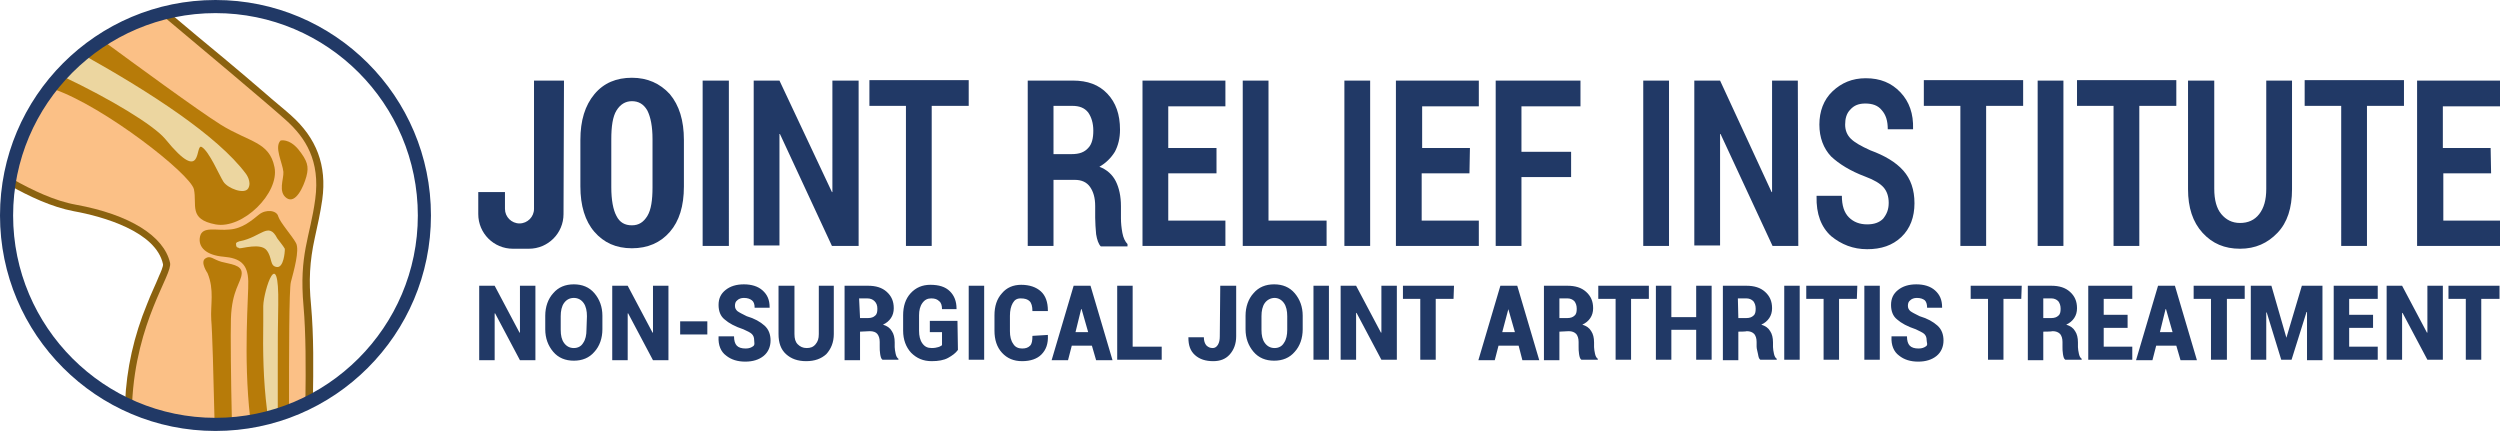
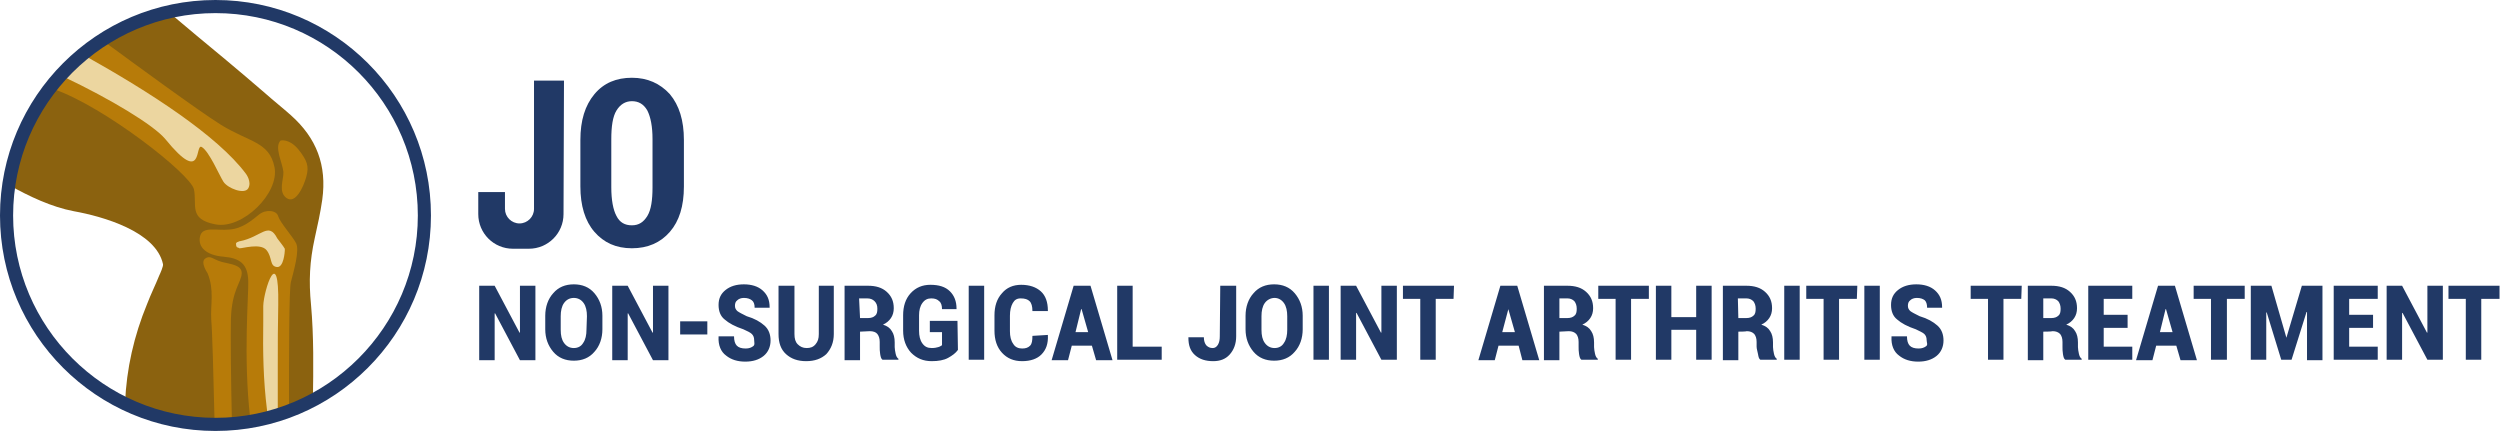
<svg xmlns="http://www.w3.org/2000/svg" version="1.1" id="Layer_2_00000134251244715795363120000004634890511718308247_" x="0px" y="0px" viewBox="0 0 533.7 93.1" style="enable-background:new 0 0 533.7 93.1;" xml:space="preserve">
  <style type="text/css">
	.st0{fill-rule:evenodd;clip-rule:evenodd;fill:#8B620F;}
	.st1{fill-rule:evenodd;clip-rule:evenodd;fill:#FBC086;}
	.st2{fill-rule:evenodd;clip-rule:evenodd;fill:#B77B09;}
	.st3{fill-rule:evenodd;clip-rule:evenodd;fill:#ECD6A0;}
	.st4{fill-rule:evenodd;clip-rule:evenodd;fill:#213966;}
</style>
  <g id="Layer_1-2">
    <g>
      <path class="st0" d="M65.8,86.8c-6.2,3-12.9,4.6-19.8,4.6c-6.3,0-12.6-1.3-18.4-3.9L26.7,87v-1c0.3-7.3,1.9-14.3,4.7-21.1    c0.8-2.1,1.8-4.1,2.6-6.1c0.2-0.4,0.9-2,0.8-2.4c-1.5-7-12.9-10.2-19-11.3c-4.8-0.9-9.6-3.2-13.9-5.6L1.2,39l0.2-1    C4.5,20.6,17.5,6.6,34.6,2.2L35.3,2l0.6,0.5c4,3.4,8,6.7,12.1,10.1c2.9,2.4,5.8,4.9,8.6,7.3c1.8,1.6,3.7,3.1,5.5,4.7    c5.5,4.9,7.7,10.7,6.7,18c-0.4,2.8-1,5.5-1.6,8.2c-1.1,5-1.3,9.2-0.8,14.3c0.6,6.7,0.5,13.6,0.4,20.3v0.9L65.8,86.8L65.8,86.8z" />
-       <path class="st1" d="M34.9,3.5C41.5,9,57.8,22.7,61.1,25.7c4.1,3.7,7.3,8.6,6.2,16.8s-3.5,11.7-2.5,22.9    c0.5,5.7,0.5,13.3,0.4,20.1c-5.8,2.8-12.3,4.4-19.2,4.4c-6.3,0-12.4-1.4-17.8-3.8c0.8-17.6,8.7-27.5,8.1-30    c-1.3-5.7-8.6-10.3-20.1-12.4c-4.5-0.8-9.3-3.1-13.4-5.4C5.8,21.3,18.5,7.8,34.9,3.5" />
-       <path class="st2" d="M22.4,9c6,4.4,19.9,14.6,24.7,17.6c6.1,3.8,10.4,3.6,11.5,9.1S51.8,49,46,47.9s-3.9-4.1-4.6-7.5    c-0.8-3.3-19.2-17.7-30-21.4C14.5,15.1,18.2,11.7,22.4,9" />
+       <path class="st2" d="M22.4,9c6,4.4,19.9,14.6,24.7,17.6c6.1,3.8,10.4,3.6,11.5,9.1S51.8,49,46,47.9s-3.9-4.1-4.6-7.5    c-0.8-3.3-19.2-17.7-30-21.4" />
      <path class="st2" d="M59.9,30c0,0,1.8-0.5,3.8,1.9c1.9,2.4,2.3,3.6,1.7,5.8s-2.3,5.9-4.2,4.6c-1.9-1.3-0.6-4.1-0.7-5.6    C60.3,34.7,58.5,31.4,59.9,30" />
      <path class="st2" d="M61.7,87c0-11.1,0-25.4,0.4-26.8c0.6-2.3,1.9-6.8,1.1-8.3s-3.4-4.4-3.8-5.7c-0.3-1.3-2.6-1.6-4.1-0.4    c-1.5,1.2-3.5,3-6.3,3.2c-2.8,0.3-5.8-0.8-6.3,1.5s1.4,4,5,4.3s5.2,1.6,5.3,5.2c0.1,2.9-1.1,16.1,0.4,29.2    C56.2,88.8,59,88,61.7,87" />
      <path class="st3" d="M59.3,87.8c0-3.3,0-6.5,0-9.8c0-4.4,0-8.7,0.1-13c0.2-13.1-3.1-3.1-3.2,0.3v3.3c-0.1,6.4,0,12.5,0.8,18.9    c0,0.3,0.1,0.7,0.1,1C57.8,88.3,58.6,88.1,59.3,87.8" />
      <path class="st3" d="M60.8,53.5c0-0.1,0-0.3,0-0.4c-0.4-0.7-1.1-1.5-1.6-2.2c-1.9-3.7-3.4-0.3-8,0.6l0,0c-0.1,0-0.2,0-0.3,0.1    c-0.3,0.1-0.6,0.2-0.5,0.6c0,0.3,0.1,0.5,0.2,0.6c0.2,0,0.3,0.1,0.5,0.2l0,0c0.5,0.1,4.5-1.2,5.8,0.4c1.3,1.6,0.6,3.4,2.2,3.6    C60.6,57.2,60.8,53.6,60.8,53.5" />
      <path class="st2" d="M44.3,58.3c0,0-1.6-2.3-0.5-3.1s1.7,0.2,3.5,0.7s4.4,0.6,4.3,2.5c-0.1,1.9-2.1,3.5-2.3,9.6    c-0.1,3.3,0,13.2,0.2,21.7c-1.2,0.1-2.3,0.1-3.5,0.1h-0.2c-0.2-9.1-0.5-19.6-0.7-21.5C44.9,65,45.8,61.9,44.3,58.3" />
      <path class="st3" d="M18.3,12c13.4,7.5,28.1,16.9,34.2,25.1c0,0,1.3,1.7,0.5,3.1c-0.8,1.4-4.4,0-5.3-1.4c-0.9-1.4-3-6.4-4.6-7.4    c-1.6-1,0.5,8.5-7.8-1.7c-2.5-3-11.6-8.5-21.7-13.3C15.1,14.8,16.6,13.3,18.3,12" />
      <path class="st4" d="M46,2.8C22.2,2.8,2.8,22.2,2.8,46S22.2,89.2,46,89.2S89.2,69.8,89.2,46S69.9,2.8,46,2.8 M92,46    c0,25.4-20.6,46-46,46S0,71.4,0,46S20.6,0,46,0S92,20.6,92,46z" />
      <path class="st4" d="M533.5,63.8h-3.8v13h-3.3v-13h-3.7V61h10.9v2.8H533.5z M521.5,76.8h-3.3l-5.3-10h-0.1v10h-3.3V61h3.3l5.3,10    h0.1V61h3.3V76.8L521.5,76.8z M506.6,70h-5.1v4h6.1v2.8h-9.4V61h9.4v2.8h-6.1v3.4h5.1V70L506.6,70z M488.1,72.1L488.1,72.1    l3.3-11.1h4.4v15.9h-3.3V66.6h-0.1l-3.2,10.2H487l-3.1-10.1h-0.1v10.1h-3.3V61h4.4L488.1,72.1L488.1,72.1z M479.2,63.8h-3.8v13    H472v-13h-3.7V61h10.9L479.2,63.8L479.2,63.8z M461.1,70.9h2.7l-1.4-4.9h-0.1L461.1,70.9L461.1,70.9z M464.6,73.8h-4.3l-0.8,3.1    H456l4.7-15.9h1.8l0,0h1.8l4.7,15.9h-3.5L464.6,73.8L464.6,73.8z M454.2,70h-5.1v4h6.1v2.8h-9.4V61h9.4v2.8h-6.1v3.4h5.1V70    L454.2,70z M436.2,67.9h1.7c0.7,0,1.2-0.2,1.5-0.5c0.4-0.3,0.5-0.8,0.5-1.5s-0.2-1.2-0.5-1.6c-0.4-0.4-0.9-0.6-1.5-0.6h-1.7V67.9    L436.2,67.9z M436.2,70.8v6.1h-3.3V61h5c1.7,0,3,0.4,4,1.3s1.5,2,1.5,3.5c0,0.8-0.2,1.5-0.6,2.1s-1,1.1-1.7,1.4    c0.9,0.3,1.5,0.7,1.9,1.4c0.4,0.6,0.6,1.4,0.6,2.4v1c0,0.4,0.1,0.9,0.2,1.4s0.3,0.9,0.6,1.1v0.2h-3.5c-0.3-0.2-0.4-0.6-0.5-1.2    s-0.1-1.1-0.1-1.6v-1c0-0.8-0.2-1.3-0.5-1.7c-0.4-0.4-0.9-0.6-1.6-0.6C438,70.8,436.2,70.8,436.2,70.8z M431.5,63.8h-3.8v13h-3.3    v-13h-3.7V61h10.9L431.5,63.8L431.5,63.8z M411.3,72.6c0-0.6-0.2-1-0.5-1.3s-1-0.6-1.8-1c-1.8-0.6-3.1-1.3-4-2.1    c-0.9-0.7-1.3-1.8-1.3-3.1c0-1.4,0.5-2.4,1.5-3.2s2.3-1.2,3.9-1.2s3,0.4,4,1.3s1.5,2,1.5,3.6v0.1h-3.2c0-0.8-0.2-1.3-0.5-1.6    c-0.4-0.3-0.9-0.5-1.7-0.5c-0.6,0-1.1,0.2-1.4,0.5c-0.4,0.3-0.5,0.7-0.5,1.2s0.2,0.8,0.5,1.1c0.4,0.3,1,0.6,2,1.1    c1.7,0.5,2.9,1.2,3.8,2s1.3,1.9,1.3,3.2s-0.5,2.5-1.5,3.3s-2.3,1.2-3.9,1.2s-3-0.4-4.1-1.3c-1.1-0.8-1.7-2.2-1.6-4v-0.1h3.3    c0,0.9,0.2,1.6,0.6,2s1,0.6,1.9,0.6c0.7,0,1.2-0.2,1.6-0.5S411.3,73.1,411.3,72.6L411.3,72.6z M401.3,76.8H398V61h3.3V76.8z     M396.4,63.8h-3.8v13h-3.3v-13h-3.7V61h10.9L396.4,63.8L396.4,63.8z M384.2,76.8h-3.3V61h3.3V76.8z M371.1,67.9h1.7    c0.7,0,1.2-0.2,1.5-0.5c0.4-0.3,0.5-0.8,0.5-1.5s-0.2-1.2-0.5-1.6c-0.4-0.4-0.9-0.6-1.5-0.6H371L371.1,67.9L371.1,67.9z     M371.1,70.8v6.1h-3.3V61h5c1.7,0,3,0.4,4,1.3s1.5,2,1.5,3.5c0,0.8-0.2,1.5-0.6,2.1s-1,1.1-1.7,1.4c0.9,0.3,1.5,0.7,1.9,1.4    c0.4,0.6,0.6,1.4,0.6,2.4v1c0,0.4,0.1,0.9,0.2,1.4s0.3,0.9,0.6,1.1v0.2h-3.5c-0.3-0.2-0.4-0.6-0.5-1.2S375,74.5,375,74v-1    c0-0.8-0.2-1.3-0.5-1.7c-0.4-0.4-0.9-0.6-1.6-0.6C372.8,70.8,371.1,70.8,371.1,70.8z M365.4,76.8h-3.3v-6.4h-5.3v6.4h-3.3V61h3.3    v6.7h5.3V61h3.3V76.8z M352,63.8h-3.8v13h-3.3v-13h-3.7V61H352V63.8L352,63.8z M332.9,67.9h1.7c0.7,0,1.2-0.2,1.5-0.5    c0.4-0.3,0.5-0.8,0.5-1.5s-0.2-1.2-0.5-1.6c-0.4-0.4-0.9-0.6-1.5-0.6h-1.7V67.9L332.9,67.9z M332.9,70.8v6.1h-3.3V61h5    c1.7,0,3,0.4,4,1.3s1.5,2,1.5,3.5c0,0.8-0.2,1.5-0.6,2.1s-1,1.1-1.7,1.4c0.9,0.3,1.5,0.7,1.9,1.4c0.4,0.6,0.6,1.4,0.6,2.4v1    c0,0.4,0.1,0.9,0.2,1.4s0.3,0.9,0.6,1.1v0.2h-3.5c-0.3-0.2-0.4-0.6-0.5-1.2S337,74.5,337,74v-1c0-0.8-0.2-1.3-0.5-1.7    c-0.4-0.4-0.9-0.6-1.6-0.6L332.9,70.8L332.9,70.8z M320.7,70.9h2.7L322,66l0,0L320.7,70.9L320.7,70.9z M324.2,73.8h-4.3l-0.8,3.1    h-3.5l4.7-15.9h1.8l0,0h1.8l4.7,15.9H325L324.2,73.8L324.2,73.8z M310.3,63.8h-3.8v13h-3.3v-13h-3.7V61h10.9L310.3,63.8    L310.3,63.8z M298.2,76.8h-3.3l-5.3-10h-0.1v10h-3.3V61h3.3l5.3,10h0.1V61h3.3V76.8z M283.7,76.8h-3.3V61h3.3V76.8z M274.8,67.5    c0-1.1-0.2-2.1-0.7-2.8c-0.5-0.7-1.2-1.1-2-1.1s-1.6,0.4-2.1,1.1s-0.7,1.7-0.7,2.8v2.9c0,1.2,0.2,2.1,0.7,2.8    c0.5,0.7,1.2,1.1,2.1,1.1s1.6-0.4,2-1.1c0.5-0.7,0.7-1.7,0.7-2.8C274.8,70.3,274.8,67.5,274.8,67.5z M278.1,70.3    c0,1.9-0.6,3.6-1.7,4.8c-1.1,1.3-2.6,1.9-4.4,1.9s-3.3-0.6-4.4-1.9s-1.7-2.9-1.7-4.8v-2.9c0-1.9,0.6-3.6,1.7-4.8    c1.1-1.3,2.6-1.9,4.4-1.9s3.3,0.6,4.4,1.9c1.1,1.3,1.7,2.9,1.7,4.8V70.3L278.1,70.3z M260.5,61h3.4v10.8c0,1.6-0.5,2.9-1.4,3.9    s-2.1,1.4-3.5,1.4c-1.6,0-2.9-0.4-3.9-1.3s-1.4-2.1-1.4-3.7V72h3.3c0,0.8,0.2,1.3,0.5,1.7c0.4,0.4,0.8,0.6,1.4,0.6    c0.4,0,0.8-0.2,1.1-0.7s0.4-1.1,0.4-1.8L260.5,61L260.5,61z M241.8,74h6.2v2.8h-9.5V61h3.3V74L241.8,74z M229.6,70.9h2.7l-1.4-4.9    h-0.1L229.6,70.9L229.6,70.9z M233.1,73.8h-4.3l-0.8,3.1h-3.5l4.7-15.9h1.8l0,0h1.8l4.7,15.9H234L233.1,73.8z M223.7,71.5    L223.7,71.5c0.1,1.9-0.4,3.2-1.4,4.2c-0.9,0.9-2.3,1.4-4.1,1.4s-3.2-0.6-4.3-1.8c-1.1-1.2-1.6-2.8-1.6-4.7v-3.3    c0-1.9,0.5-3.5,1.6-4.7c1-1.2,2.4-1.8,4.1-1.8c1.8,0,3.2,0.5,4.2,1.4s1.5,2.3,1.5,4.1v0.1h-3.3c0-1-0.2-1.7-0.6-2.1    c-0.4-0.4-1-0.6-1.9-0.6c-0.8,0-1.3,0.3-1.7,1c-0.4,0.7-0.6,1.6-0.6,2.7v3.3c0,1.1,0.2,2,0.7,2.7c0.4,0.7,1.1,1,1.9,1    c0.8,0,1.3-0.2,1.7-0.6s0.5-1.1,0.5-2.1L223.7,71.5L223.7,71.5z M210.1,76.8h-3.3V61h3.3V76.8z M204.5,74.7    c-0.5,0.7-1.2,1.2-2.1,1.7c-0.9,0.5-2.1,0.7-3.5,0.7c-1.8,0-3.2-0.6-4.4-1.8c-1.1-1.2-1.7-2.8-1.7-4.7v-3.3c0-1.9,0.5-3.5,1.6-4.7    s2.5-1.8,4.2-1.8c1.8,0,3.2,0.4,4.2,1.4c0.9,0.9,1.4,2.1,1.4,3.7V66h-3.1c0-0.8-0.2-1.4-0.6-1.7c-0.4-0.4-0.9-0.6-1.7-0.6    s-1.4,0.3-1.9,1s-0.7,1.6-0.7,2.6v3.3c0,1.1,0.2,2,0.7,2.7s1.1,1,2,1c0.6,0,1.1-0.1,1.4-0.2c0.4-0.1,0.6-0.3,0.8-0.4v-2.8h-2.6    v-2.4h5.9L204.5,74.7L204.5,74.7z M183.6,67.9h1.7c0.7,0,1.2-0.2,1.5-0.5c0.4-0.3,0.5-0.8,0.5-1.5s-0.2-1.2-0.6-1.6    c-0.4-0.4-0.9-0.6-1.6-0.6h-1.7L183.6,67.9L183.6,67.9z M183.6,70.8v6.1h-3.3V61h5c1.7,0,3,0.4,4,1.3s1.5,2,1.5,3.5    c0,0.8-0.2,1.5-0.6,2.1c-0.4,0.6-1,1.1-1.7,1.4c0.9,0.3,1.5,0.7,1.9,1.4c0.4,0.6,0.6,1.4,0.6,2.4v1c0,0.4,0.1,0.9,0.2,1.4    c0.1,0.5,0.3,0.9,0.6,1.1v0.2h-3.4c-0.3-0.2-0.4-0.6-0.5-1.2s-0.1-1.1-0.1-1.6v-1c0-0.8-0.2-1.3-0.5-1.7s-0.9-0.6-1.6-0.6    L183.6,70.8L183.6,70.8z M178,61v10.3c0,1.8-0.6,3.2-1.6,4.3c-1.1,1-2.5,1.5-4.3,1.5s-3.2-0.5-4.3-1.5s-1.6-2.4-1.6-4.3V61h3.4    v10.3c0,1,0.2,1.7,0.7,2.2s1.1,0.8,1.9,0.8s1.4-0.2,1.9-0.8s0.7-1.2,0.7-2.2V61H178L178,61z M161,72.6c0-0.6-0.2-1-0.5-1.3    s-0.9-0.6-1.8-1c-1.8-0.6-3.1-1.3-4-2.1c-0.9-0.7-1.3-1.8-1.3-3.1c0-1.4,0.5-2.4,1.5-3.2s2.3-1.2,3.9-1.2c1.6,0,3,0.4,4,1.3    s1.5,2,1.5,3.6v0.1h-3.2c0-0.8-0.2-1.3-0.6-1.6c-0.4-0.3-0.9-0.5-1.7-0.5c-0.6,0-1.1,0.2-1.4,0.5c-0.4,0.3-0.5,0.7-0.5,1.2    s0.2,0.8,0.5,1.1c0.4,0.3,1,0.6,2,1.1c1.7,0.5,2.9,1.2,3.8,2c0.9,0.8,1.3,1.9,1.3,3.2S164,75.2,163,76s-2.3,1.2-3.9,1.2    c-1.6,0-3-0.4-4.1-1.3c-1.1-0.8-1.7-2.2-1.6-4v-0.1h3.3c0,0.9,0.2,1.6,0.6,2c0.4,0.4,1,0.6,1.9,0.6c0.7,0,1.2-0.2,1.6-0.5    S161,73.1,161,72.6L161,72.6z M151,71.4h-5.8v-2.8h5.8V71.4z M142.7,76.9h-3.3l-5.3-10H134v10h-3.3V61h3.3l5.3,10h0.1V61h3.3    L142.7,76.9L142.7,76.9z M125.3,67.5c0-1.1-0.2-2.1-0.7-2.8c-0.5-0.7-1.2-1.1-2.1-1.1s-1.6,0.4-2.1,1.1s-0.7,1.7-0.7,2.8v2.9    c0,1.2,0.2,2.1,0.7,2.8c0.5,0.7,1.2,1.1,2.1,1.1s1.6-0.4,2-1.1c0.5-0.7,0.7-1.7,0.7-2.8L125.3,67.5L125.3,67.5z M128.6,70.3    c0,1.9-0.6,3.6-1.7,4.8c-1.1,1.3-2.6,1.9-4.4,1.9s-3.3-0.6-4.4-1.9s-1.7-2.9-1.7-4.8v-2.9c0-1.9,0.6-3.6,1.7-4.8    c1.1-1.3,2.6-1.9,4.4-1.9s3.3,0.6,4.4,1.9c1.1,1.3,1.7,2.9,1.7,4.8V70.3L128.6,70.3z M114.3,76.9H111l-5.3-10h-0.1v10h-3.3V61h3.3    l5.3,10h0.1V61h3.3V76.9L114.3,76.9z" />
-       <path class="st4" d="M531.8,37h-10.2v10.1h12.2v5.4H516V17.2h17.7v5.5h-12.2v8.9h10.2L531.8,37L531.8,37z M513.2,22.6h-7.9v29.9    h-5.5V22.6H492v-5.5h21.2V22.6L513.2,22.6z M489.3,17.2v23.2c0,4-1,7.1-3.1,9.3s-4.7,3.4-8,3.4s-5.9-1.1-8-3.4s-3.1-5.4-3.1-9.3    V17.2h5.6v23.1c0,2.4,0.5,4.2,1.5,5.4s2.3,1.9,4,1.9s3.1-0.6,4.1-1.9s1.5-3,1.5-5.4V17.2H489.3L489.3,17.2z M464.6,22.6h-7.9v29.9    h-5.5V22.6h-7.8v-5.5h21.2L464.6,22.6L464.6,22.6z M440.6,52.5H435V17.2h5.5v35.3H440.6z M431.9,22.6H424v29.9h-5.5V22.6h-7.8    v-5.5h21.2L431.9,22.6L431.9,22.6z M403.2,43.3c0-1.4-0.4-2.5-1.1-3.3s-2-1.6-3.9-2.3c-3.2-1.2-5.6-2.7-7.3-4.3    c-1.6-1.7-2.5-4-2.5-6.8s0.9-5.3,2.8-7.1c1.9-1.8,4.2-2.8,7.1-2.8c3.1,0,5.5,1,7.4,3s2.8,4.6,2.7,7.8v0.1H403    c0-1.8-0.4-3.1-1.3-4.1c-0.8-1-2-1.4-3.5-1.4c-1.4,0-2.4,0.4-3.2,1.3c-0.8,0.8-1.1,1.9-1.1,3.2c0,1.2,0.4,2.2,1.2,3    s2.2,1.6,4.2,2.5c3,1.1,5.4,2.5,7,4.3s2.4,4.1,2.4,7s-0.9,5.4-2.8,7.2s-4.3,2.6-7.3,2.6s-5.5-1-7.7-2.8c-2.1-1.9-3.2-4.7-3.1-8.5    v-0.1h5.4c0,2.1,0.5,3.6,1.5,4.6s2.3,1.5,3.9,1.5c1.5,0,2.6-0.4,3.4-1.2C402.8,45.7,403.2,44.7,403.2,43.3L403.2,43.3z     M383.9,52.5h-5.5l-11.1-23.9h-0.1v23.8h-5.5V17.2h5.5l11,23.8h0.1V17.2h5.5L383.9,52.5L383.9,52.5z M356.3,52.5h-5.5V17.2h5.5    V52.5L356.3,52.5z M335.4,37.8h-10.6v14.7h-5.5V17.2h18.1v5.5h-12.6v9.7h10.6V37.8L335.4,37.8z M313.7,37h-10.2v10.1h12.2v5.4H298    V17.2h17.7v5.5h-12.1v8.9h10.2L313.7,37L313.7,37z M292.6,52.5H287V17.2h5.5v35.3H292.6z M270.8,47.1h12.4v5.4h-17.9V17.2h5.5    V47.1L270.8,47.1z M259.7,37h-10.3v10.1h12.2v5.4h-17.7V17.2h17.7v5.5h-12.2v8.9h10.3V37L259.7,37z M224.9,32.9h3.9    c1.6,0,2.7-0.4,3.5-1.3c0.8-0.8,1.1-2.1,1.1-3.7S233,25,232.3,24c-0.8-1-1.9-1.4-3.4-1.4h-4L224.9,32.9L224.9,32.9z M224.9,38.4    v14.1h-5.5V17.2h9.6c3.2,0,5.6,0.9,7.4,2.8s2.7,4.4,2.7,7.7c0,1.8-0.4,3.4-1.1,4.7c-0.8,1.3-1.9,2.4-3.3,3.2    c1.6,0.6,2.8,1.7,3.5,3.1c0.7,1.4,1.1,3.2,1.1,5.3v2.6c0,1,0.1,2,0.3,3.1s0.6,1.9,1.1,2.4v0.5H235c-0.5-0.5-0.8-1.4-1-2.6    c-0.1-1.2-0.2-2.4-0.2-3.5V44c0-1.8-0.4-3.1-1.1-4.1s-1.8-1.5-3.2-1.5H224.9L224.9,38.4z M206.8,22.6h-7.9v29.9h-5.5V22.6h-7.8    v-5.5h21.2V22.6L206.8,22.6z M183.2,52.5h-5.6l-11.1-23.9h-0.1v23.8h-5.5V17.2h5.5L177.6,41h0.1V17.2h5.6v35.3H183.2z M155.6,52.5    H150V17.2h5.6V52.5L155.6,52.5z" />
      <path class="st4" d="M139.3,29.7c0-2.7-0.4-4.7-1.1-6.1c-0.8-1.4-1.9-2-3.3-2s-2.5,0.7-3.3,2s-1.1,3.4-1.1,6.1V40    c0,2.7,0.4,4.8,1.1,6.1c0.7,1.4,1.8,2,3.3,2s2.5-0.7,3.3-2s1.1-3.4,1.1-6.1V29.7L139.3,29.7z M146,39.8c0,4.2-1,7.4-3,9.7    s-4.7,3.5-8.1,3.5c-3.4,0-6-1.2-8-3.5s-3-5.6-3-9.7v-9.9c0-4.2,1-7.4,3-9.8s4.7-3.5,8-3.5s6,1.2,8.1,3.5c2,2.4,3,5.6,3,9.8V39.8z" />
      <path class="st4" d="M120.4,17.2H114v27.4c0,1.7-1.4,3.1-3.1,3.1s-3.1-1.4-3.1-3.1V41h-5.7v4.7c0,4.1,3.3,7.4,7.4,7.4h3.4    c4.1,0,7.4-3.3,7.4-7.4L120.4,17.2L120.4,17.2z" />
    </g>
  </g>
</svg>